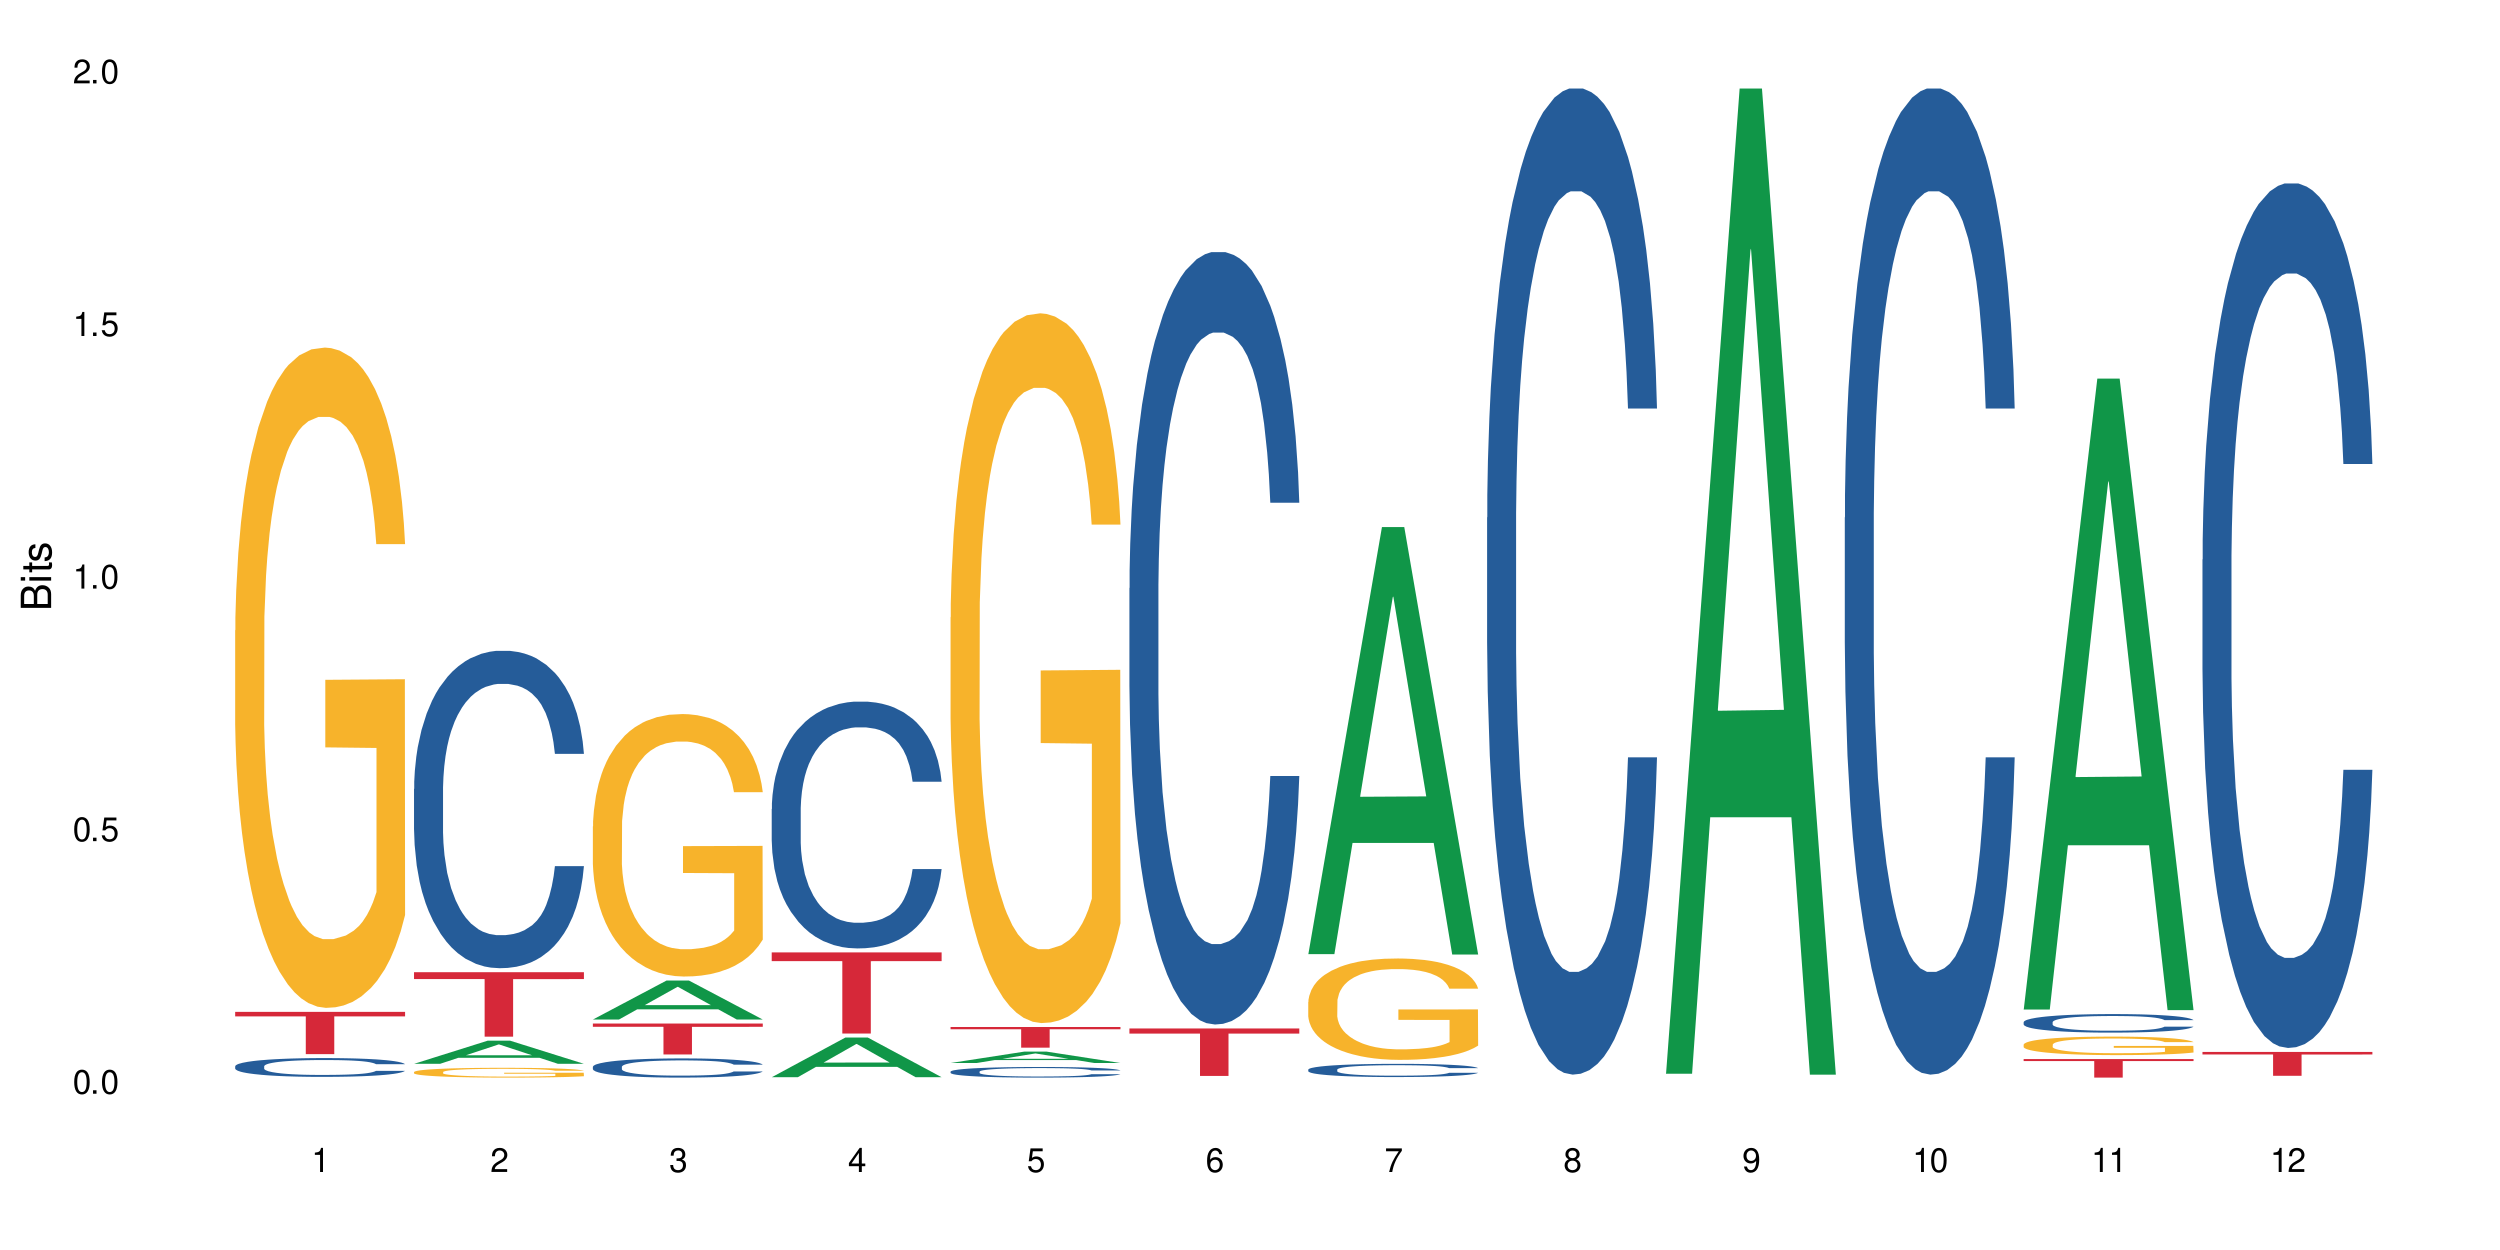
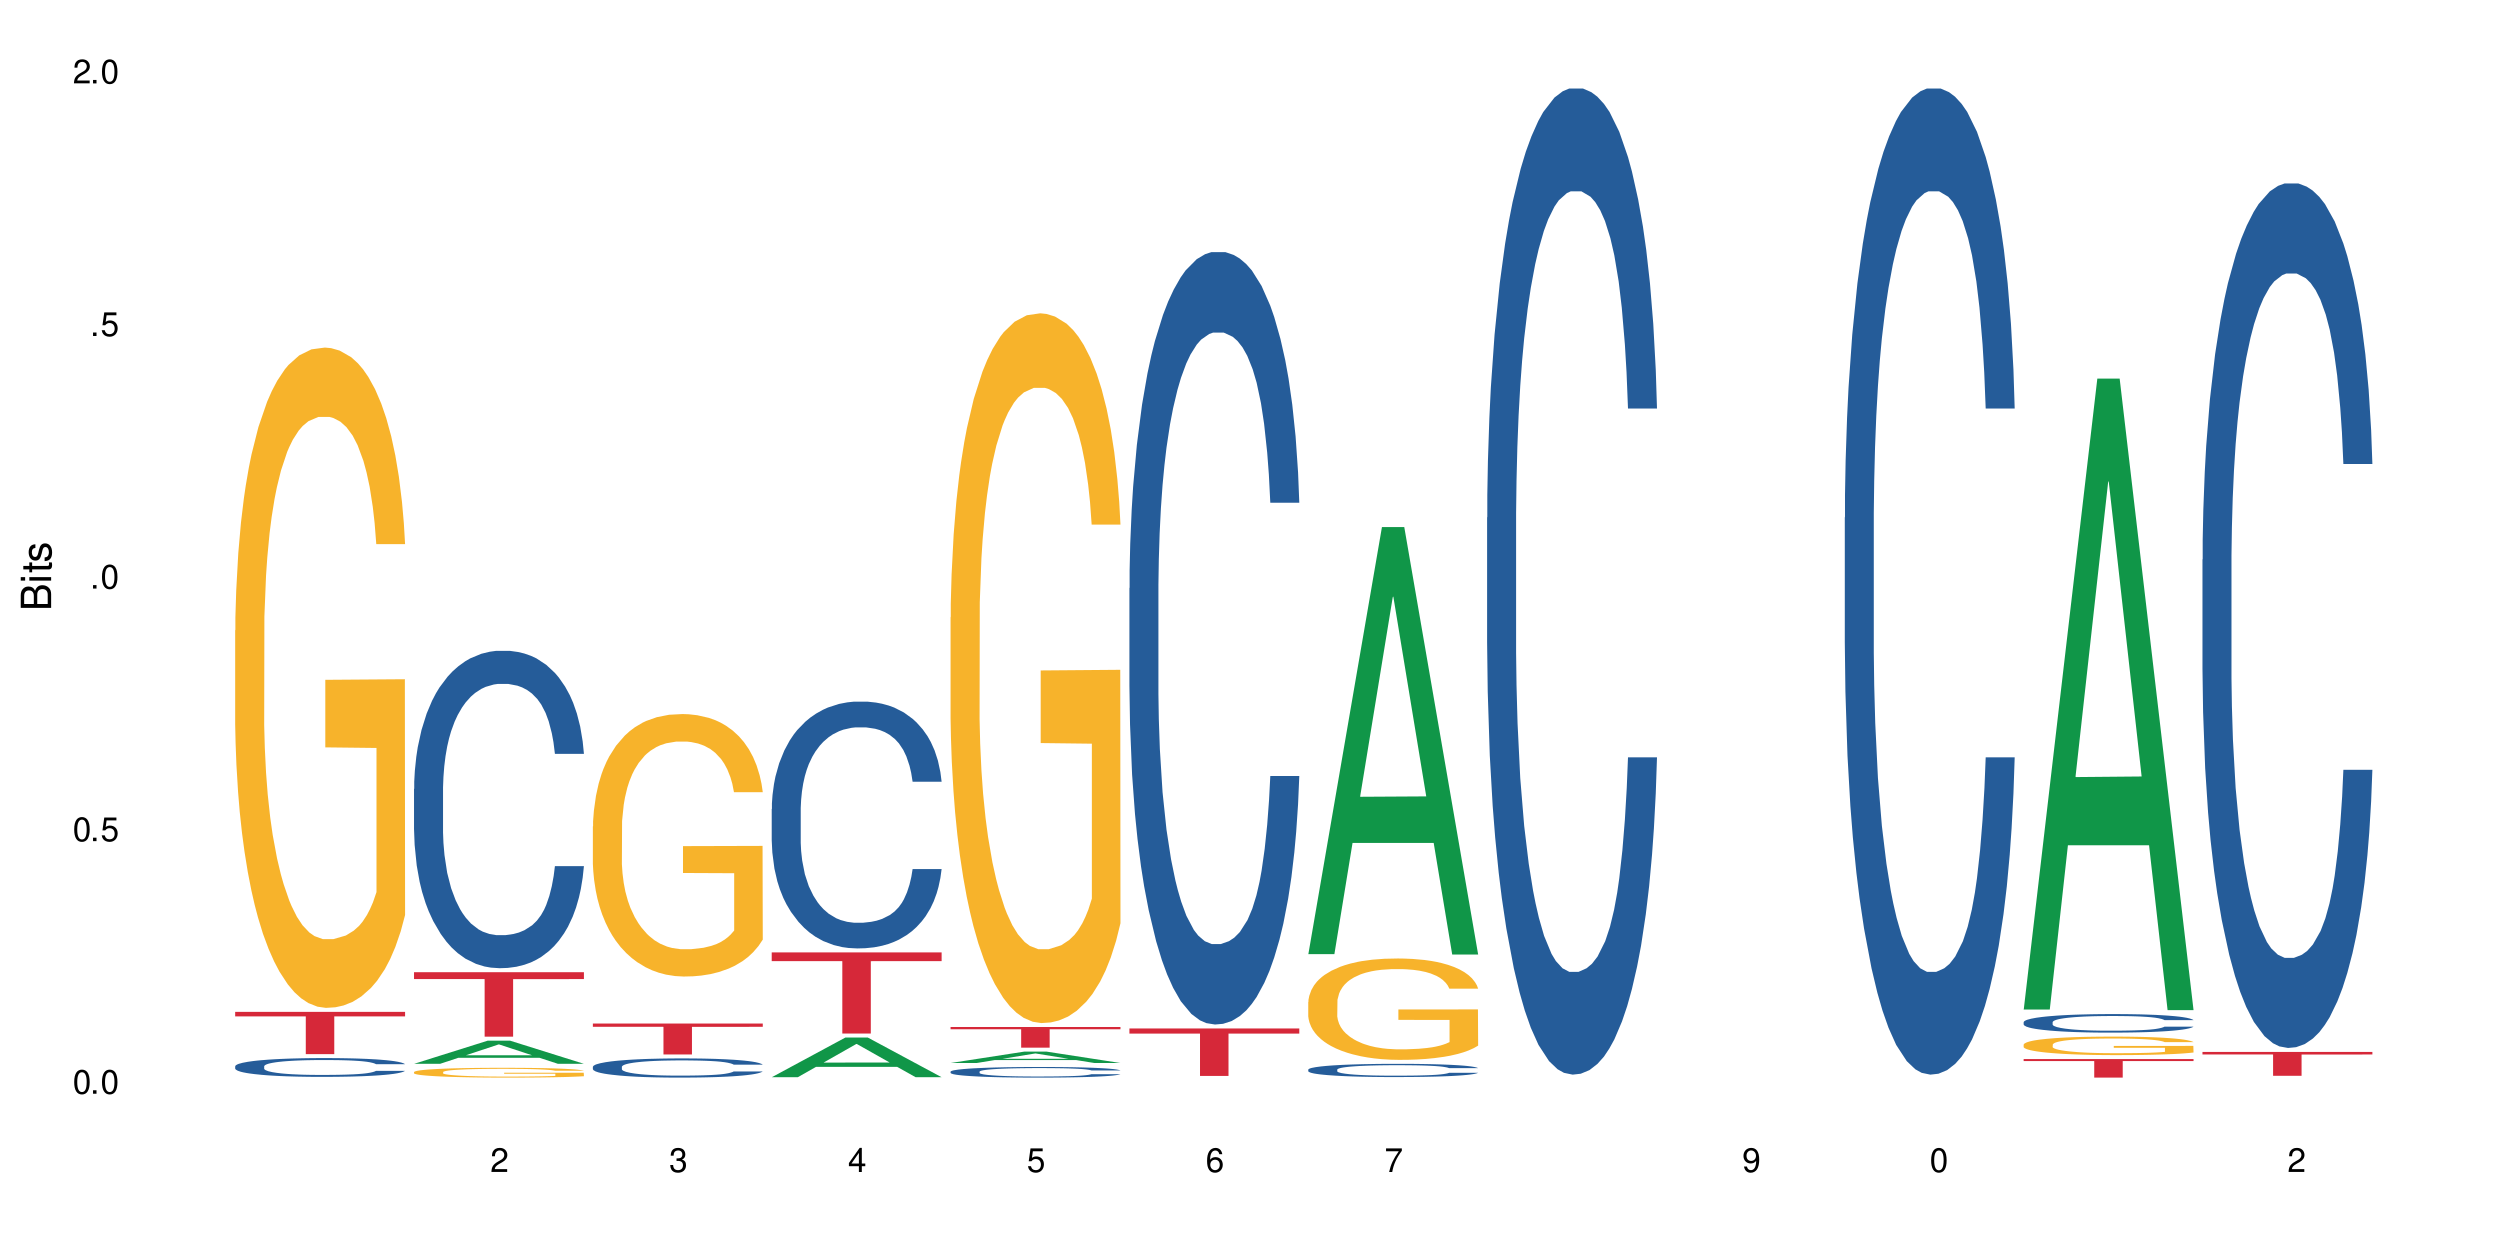
<svg xmlns="http://www.w3.org/2000/svg" xmlns:xlink="http://www.w3.org/1999/xlink" width="720" height="360" viewBox="0 0 720 360">
  <defs>
    <g>
      <g id="glyph-0-0">
</g>
      <g id="glyph-0-1">
        <path d="M 2.641 -6.938 C 2 -6.938 1.422 -6.656 1.078 -6.172 C 0.641 -5.562 0.406 -4.641 0.406 -3.359 C 0.406 -1.016 1.188 0.219 2.641 0.219 C 4.078 0.219 4.859 -1.016 4.859 -3.297 C 4.859 -4.641 4.656 -5.547 4.203 -6.172 C 3.844 -6.656 3.281 -6.938 2.641 -6.938 Z M 2.641 -6.188 C 3.547 -6.188 4 -5.25 4 -3.375 C 4 -1.406 3.562 -0.484 2.625 -0.484 C 1.734 -0.484 1.281 -1.438 1.281 -3.344 C 1.281 -5.25 1.734 -6.188 2.641 -6.188 Z M 2.641 -6.188 " />
      </g>
      <g id="glyph-0-2">
        <path d="M 1.828 -1 L 0.828 -1 L 0.828 0 L 1.828 0 Z M 1.828 -1 " />
      </g>
      <g id="glyph-0-3">
        <path d="M 4.562 -6.797 L 1.062 -6.797 L 0.547 -3.094 L 1.328 -3.094 C 1.719 -3.562 2.047 -3.734 2.578 -3.734 C 3.484 -3.734 4.062 -3.109 4.062 -2.094 C 4.062 -1.125 3.484 -0.531 2.578 -0.531 C 1.828 -0.531 1.375 -0.906 1.188 -1.672 L 0.328 -1.672 C 0.453 -1.109 0.547 -0.844 0.75 -0.594 C 1.125 -0.078 1.828 0.219 2.594 0.219 C 3.969 0.219 4.922 -0.781 4.922 -2.219 C 4.922 -3.562 4.031 -4.484 2.719 -4.484 C 2.25 -4.484 1.859 -4.359 1.469 -4.062 L 1.734 -5.969 L 4.562 -5.969 Z M 4.562 -6.797 " />
      </g>
      <g id="glyph-0-4">
-         <path d="M 2.484 -4.938 L 2.484 0 L 3.328 0 L 3.328 -6.938 L 2.766 -6.938 C 2.469 -5.875 2.281 -5.734 0.984 -5.562 L 0.984 -4.938 Z M 2.484 -4.938 " />
-       </g>
+         </g>
      <g id="glyph-0-5">
        <path d="M 4.859 -0.828 L 1.281 -0.828 C 1.359 -1.406 1.672 -1.781 2.5 -2.281 L 3.469 -2.828 C 4.406 -3.344 4.906 -4.062 4.906 -4.906 C 4.906 -5.484 4.672 -6.031 4.266 -6.406 C 3.859 -6.766 3.375 -6.938 2.719 -6.938 C 1.859 -6.938 1.219 -6.625 0.844 -6.031 C 0.609 -5.672 0.5 -5.234 0.484 -4.531 L 1.328 -4.531 C 1.359 -5.016 1.406 -5.281 1.531 -5.516 C 1.75 -5.938 2.188 -6.203 2.703 -6.203 C 3.469 -6.203 4.031 -5.641 4.031 -4.891 C 4.031 -4.344 3.719 -3.859 3.125 -3.516 L 2.234 -3 C 0.812 -2.172 0.406 -1.531 0.328 -0.016 L 4.859 -0.016 Z M 4.859 -0.828 " />
      </g>
      <g id="glyph-0-6">
        <path d="M 2.125 -3.188 L 2.578 -3.188 C 3.5 -3.188 3.984 -2.766 3.984 -1.922 C 3.984 -1.062 3.469 -0.531 2.594 -0.531 C 1.656 -0.531 1.203 -1 1.156 -2.016 L 0.312 -2.016 C 0.344 -1.453 0.438 -1.094 0.609 -0.781 C 0.953 -0.109 1.625 0.219 2.547 0.219 C 3.953 0.219 4.859 -0.625 4.859 -1.938 C 4.859 -2.828 4.516 -3.297 3.703 -3.594 C 4.344 -3.844 4.656 -4.328 4.656 -5.031 C 4.656 -6.219 3.875 -6.938 2.578 -6.938 C 1.203 -6.938 0.484 -6.172 0.453 -4.703 L 1.297 -4.703 C 1.312 -5.125 1.344 -5.359 1.453 -5.578 C 1.641 -5.969 2.062 -6.203 2.594 -6.203 C 3.344 -6.203 3.797 -5.75 3.797 -5 C 3.797 -4.516 3.609 -4.219 3.25 -4.047 C 3.016 -3.953 2.703 -3.922 2.125 -3.906 Z M 2.125 -3.188 " />
      </g>
      <g id="glyph-0-7">
        <path d="M 3.141 -1.672 L 3.141 0 L 3.984 0 L 3.984 -1.672 L 4.984 -1.672 L 4.984 -2.438 L 3.984 -2.438 L 3.984 -6.938 L 3.359 -6.938 L 0.266 -2.578 L 0.266 -1.672 Z M 3.141 -2.438 L 1 -2.438 L 3.141 -5.5 Z M 3.141 -2.438 " />
      </g>
      <g id="glyph-0-8">
        <path d="M 4.781 -5.125 C 4.609 -6.266 3.891 -6.938 2.844 -6.938 C 2.094 -6.938 1.422 -6.578 1.031 -5.953 C 0.594 -5.266 0.406 -4.422 0.406 -3.172 C 0.406 -2 0.578 -1.25 0.984 -0.641 C 1.359 -0.078 1.953 0.219 2.703 0.219 C 3.984 0.219 4.922 -0.75 4.922 -2.094 C 4.922 -3.375 4.062 -4.281 2.844 -4.281 C 2.172 -4.281 1.641 -4.031 1.281 -3.516 C 1.281 -5.234 1.828 -6.188 2.797 -6.188 C 3.391 -6.188 3.797 -5.797 3.938 -5.125 Z M 2.734 -3.531 C 3.547 -3.531 4.062 -2.953 4.062 -2.031 C 4.062 -1.156 3.484 -0.531 2.703 -0.531 C 1.922 -0.531 1.328 -1.188 1.328 -2.078 C 1.328 -2.938 1.906 -3.531 2.734 -3.531 Z M 2.734 -3.531 " />
      </g>
      <g id="glyph-0-9">
        <path d="M 4.984 -6.797 L 0.438 -6.797 L 0.438 -5.969 L 4.109 -5.969 C 2.5 -3.656 1.828 -2.234 1.328 0 L 2.219 0 C 2.594 -2.172 3.453 -4.047 4.984 -6.094 Z M 4.984 -6.797 " />
      </g>
      <g id="glyph-0-10">
-         <path d="M 3.75 -3.656 C 4.469 -4.094 4.688 -4.438 4.688 -5.078 C 4.688 -6.172 3.844 -6.938 2.641 -6.938 C 1.438 -6.938 0.594 -6.172 0.594 -5.094 C 0.594 -4.438 0.812 -4.094 1.516 -3.656 C 0.734 -3.266 0.359 -2.703 0.359 -1.922 C 0.359 -0.656 1.281 0.219 2.641 0.219 C 3.984 0.219 4.922 -0.656 4.922 -1.922 C 4.922 -2.703 4.531 -3.266 3.75 -3.656 Z M 2.641 -6.188 C 3.359 -6.188 3.812 -5.75 3.812 -5.062 C 3.812 -4.406 3.344 -3.984 2.641 -3.984 C 1.922 -3.984 1.453 -4.406 1.453 -5.078 C 1.453 -5.75 1.922 -6.188 2.641 -6.188 Z M 2.641 -3.266 C 3.484 -3.266 4.062 -2.719 4.062 -1.906 C 4.062 -1.078 3.484 -0.531 2.625 -0.531 C 1.797 -0.531 1.219 -1.094 1.219 -1.906 C 1.219 -2.719 1.781 -3.266 2.641 -3.266 Z M 2.641 -3.266 " />
-       </g>
+         </g>
      <g id="glyph-0-11">
        <path d="M 0.516 -1.578 C 0.672 -0.453 1.406 0.219 2.438 0.219 C 3.188 0.219 3.859 -0.141 4.266 -0.766 C 4.688 -1.453 4.891 -2.297 4.891 -3.547 C 4.891 -4.719 4.703 -5.453 4.312 -6.078 C 3.938 -6.641 3.344 -6.938 2.594 -6.938 C 1.297 -6.938 0.359 -5.969 0.359 -4.625 C 0.359 -3.344 1.234 -2.453 2.453 -2.453 C 3.094 -2.453 3.578 -2.672 4.016 -3.203 C 4 -1.484 3.469 -0.531 2.5 -0.531 C 1.906 -0.531 1.484 -0.906 1.359 -1.578 Z M 2.578 -6.203 C 3.375 -6.203 3.969 -5.531 3.969 -4.641 C 3.969 -3.797 3.391 -3.188 2.547 -3.188 C 1.734 -3.188 1.234 -3.766 1.234 -4.688 C 1.234 -5.562 1.797 -6.203 2.578 -6.203 Z M 2.578 -6.203 " />
      </g>
      <g id="glyph-1-0">
</g>
      <g id="glyph-1-1">
        <path d="M 0 -0.953 L 0 -4.891 C 0 -5.719 -0.234 -6.344 -0.734 -6.797 C -1.188 -7.234 -1.812 -7.469 -2.5 -7.469 C -3.547 -7.469 -4.188 -7 -4.625 -5.875 C -4.984 -6.688 -5.625 -7.094 -6.531 -7.094 C -7.172 -7.094 -7.734 -6.859 -8.141 -6.391 C -8.562 -5.922 -8.75 -5.344 -8.75 -4.5 L -8.75 -0.953 Z M -4.984 -2.062 L -7.766 -2.062 L -7.766 -4.219 C -7.766 -4.844 -7.688 -5.203 -7.453 -5.5 C -7.219 -5.812 -6.859 -5.969 -6.375 -5.969 C -5.891 -5.969 -5.531 -5.812 -5.297 -5.5 C -5.062 -5.203 -4.984 -4.844 -4.984 -4.219 Z M -0.984 -2.062 L -4 -2.062 L -4 -4.781 C -4 -5.766 -3.438 -6.359 -2.484 -6.359 C -1.547 -6.359 -0.984 -5.766 -0.984 -4.781 Z M -0.984 -2.062 " />
      </g>
      <g id="glyph-1-2">
        <path d="M -6.281 -1.797 L -6.281 -0.797 L 0 -0.797 L 0 -1.797 Z M -8.75 -1.797 L -8.75 -0.797 L -7.484 -0.797 L -7.484 -1.797 Z M -8.75 -1.797 " />
      </g>
      <g id="glyph-1-3">
        <path d="M -6.281 -3.047 L -6.281 -2.016 L -8.016 -2.016 L -8.016 -1.016 L -6.281 -1.016 L -6.281 -0.172 L -5.469 -0.172 L -5.469 -1.016 L -0.719 -1.016 C -0.078 -1.016 0.281 -1.453 0.281 -2.234 C 0.281 -2.5 0.25 -2.719 0.188 -3.047 L -0.641 -3.047 C -0.609 -2.906 -0.594 -2.766 -0.594 -2.562 C -0.594 -2.141 -0.719 -2.016 -1.156 -2.016 L -5.469 -2.016 L -5.469 -3.047 Z M -6.281 -3.047 " />
      </g>
      <g id="glyph-1-4">
        <path d="M -4.531 -5.25 C -5.766 -5.25 -6.469 -4.422 -6.469 -2.969 C -6.469 -1.516 -5.719 -0.562 -4.547 -0.562 C -3.562 -0.562 -3.094 -1.062 -2.734 -2.562 L -2.516 -3.484 C -2.344 -4.188 -2.094 -4.469 -1.641 -4.469 C -1.047 -4.469 -0.641 -3.875 -0.641 -3 C -0.641 -2.453 -0.797 -2 -1.062 -1.75 C -1.25 -1.594 -1.422 -1.531 -1.875 -1.469 L -1.875 -0.406 C -0.422 -0.453 0.281 -1.266 0.281 -2.922 C 0.281 -4.5 -0.5 -5.516 -1.719 -5.516 C -2.656 -5.516 -3.172 -4.984 -3.469 -3.734 L -3.703 -2.766 C -3.891 -1.953 -4.156 -1.609 -4.594 -1.609 C -5.188 -1.609 -5.547 -2.125 -5.547 -2.938 C -5.547 -3.75 -5.203 -4.172 -4.531 -4.203 Z M -4.531 -5.25 " />
      </g>
    </g>
  </defs>
  <rect x="-72" y="-36" width="864" height="432" fill="rgb(100%, 100%, 100%)" fill-opacity="1" />
  <path fill-rule="nonzero" fill="rgb(14.51%, 36.078%, 60%)" fill-opacity="1" d="M 67.73 307.086 L 67.789 307.082 L 67.789 306.961 L 67.969 306.773 L 68.387 306.535 L 68.805 306.375 L 69.879 306.082 L 71.371 305.801 L 72.922 305.582 L 74.055 305.453 L 75.07 305.355 L 77.398 305.172 L 78.891 305.078 L 80.5 304.992 L 82.469 304.91 L 83.902 304.859 L 87.125 304.781 L 89.512 304.746 L 91.363 304.73 L 95.359 304.73 L 97.746 304.75 L 99.477 304.777 L 101.387 304.816 L 102.996 304.859 L 105.801 304.969 L 108.309 305.105 L 109.441 305.188 L 111.234 305.34 L 112.605 305.488 L 113.559 305.617 L 114.633 305.801 L 115.59 306.023 L 116.305 306.273 L 116.664 306.488 L 108.309 306.488 L 107.891 306.289 L 107.414 306.137 L 106.52 305.934 L 105.625 305.789 L 104.371 305.645 L 103.238 305.551 L 101.684 305.457 L 100.312 305.398 L 98.879 305.355 L 97.508 305.324 L 94.883 305.297 L 91.84 305.297 L 90.707 305.305 L 88.379 305.344 L 87.125 305.379 L 85.336 305.449 L 84.082 305.512 L 82.59 305.613 L 81.574 305.695 L 80.32 305.824 L 79.426 305.938 L 78.414 306.102 L 77.816 306.227 L 77.277 306.363 L 76.801 306.527 L 76.441 306.699 L 76.203 306.883 L 76.086 307.059 L 76.086 307.828 L 76.203 308.004 L 76.504 308.211 L 77.277 308.516 L 78.414 308.777 L 79.727 308.984 L 80.977 309.133 L 81.695 309.203 L 82.648 309.281 L 84.141 309.379 L 86.289 309.477 L 87.543 309.52 L 89.453 309.559 L 91.422 309.578 L 94.047 309.578 L 96.375 309.559 L 97.926 309.531 L 99.535 309.492 L 101.746 309.41 L 103.117 309.328 L 104.312 309.234 L 105.207 309.141 L 105.801 309.062 L 106.699 308.91 L 107.414 308.742 L 107.949 308.57 L 108.309 308.402 L 116.664 308.402 L 116.305 308.598 L 115.77 308.793 L 115.23 308.934 L 114.395 309.109 L 113.441 309.262 L 112.066 309.434 L 110.934 309.547 L 109.441 309.672 L 108.07 309.766 L 106.578 309.848 L 104.371 309.949 L 102.938 309.996 L 101.387 310.043 L 99.535 310.082 L 97.211 310.117 L 94.703 310.137 L 92.375 310.141 L 89.871 310.133 L 88.02 310.109 L 85.574 310.066 L 82.531 309.977 L 80.32 309.883 L 78.59 309.789 L 77.102 309.691 L 75.43 309.559 L 73.281 309.34 L 71.969 309.172 L 71.074 309.035 L 70.059 308.84 L 69.344 308.668 L 68.508 308.391 L 67.91 308.039 L 67.73 307.766 Z M 67.73 307.086 " />
  <path fill-rule="nonzero" fill="rgb(96.863%, 70.196%, 16.863%)" fill-opacity="1" d="M 67.73 181.551 L 67.789 181.375 L 67.789 177.902 L 68.031 170.086 L 68.625 159.32 L 69.402 150.461 L 70.238 143.516 L 70.773 139.867 L 71.668 134.656 L 72.445 130.836 L 74.414 123.02 L 76.922 115.727 L 78.293 112.602 L 79.844 109.648 L 82.051 106.348 L 83.066 105.133 L 86.172 102.355 L 89.691 100.617 L 93.57 100.098 L 95.359 100.27 L 97.805 100.965 L 101.148 102.875 L 103.059 104.613 L 104.551 106.348 L 106.102 108.605 L 108.012 112.078 L 109.801 116.246 L 111.234 120.418 L 112.664 125.625 L 113.859 131.184 L 114.871 137.262 L 115.77 144.559 L 116.305 150.637 L 116.664 156.715 L 108.367 156.715 L 107.891 150.637 L 107.355 145.945 L 106.461 140.215 L 105.562 136.047 L 104.668 132.746 L 102.996 128.23 L 101.566 125.453 L 99.777 123.02 L 98.047 121.457 L 96.074 120.418 L 94.883 120.07 L 91.719 120.07 L 88.855 121.285 L 87.184 122.676 L 85.992 124.062 L 84.32 126.668 L 83.305 128.754 L 82.707 130.141 L 80.918 135.527 L 79.727 140.387 L 79.07 143.688 L 78.234 148.898 L 77.637 153.586 L 76.98 160.535 L 76.621 165.746 L 76.145 177.555 L 76.086 208.816 L 76.266 215.414 L 76.621 222.535 L 77.102 228.789 L 77.816 235.387 L 78.531 240.426 L 79.785 247.199 L 80.859 251.715 L 81.695 254.668 L 83.305 259.355 L 83.961 260.918 L 85.512 264.043 L 87.125 266.477 L 89.094 268.559 L 90.586 269.602 L 92.973 270.469 L 96.016 270.469 L 99.598 269.43 L 101.863 268.039 L 103.414 266.648 L 104.43 265.434 L 105.684 263.523 L 106.578 261.785 L 107.414 259.875 L 108.43 256.926 L 108.43 215.414 L 93.688 215.242 L 93.688 195.789 L 116.602 195.617 L 116.664 263.523 L 115.41 268.211 L 113.859 272.727 L 112.367 276.203 L 110.816 279.152 L 108.605 282.453 L 106.816 284.539 L 104.07 286.969 L 101.566 288.531 L 98.941 289.574 L 96.613 290.094 L 93.867 290.27 L 91.422 289.922 L 88.797 288.879 L 86.707 287.492 L 84.797 285.754 L 82.887 283.496 L 80.5 279.848 L 78.949 276.895 L 77.34 273.25 L 75.727 268.906 L 74.297 264.219 L 73.34 260.57 L 72.387 256.402 L 71.371 251.191 L 70.418 245.289 L 69.699 239.902 L 69.043 233.824 L 68.566 228.094 L 68.09 220.277 L 67.852 214.027 L 67.73 208.641 Z M 67.73 181.551 " />
  <path fill-rule="nonzero" fill="rgb(83.922%, 15.686%, 22.353%)" fill-opacity="1" d="M 67.73 291.414 L 116.664 291.414 L 116.664 292.715 L 96.27 292.727 L 96.27 303.586 L 88.066 303.586 L 88.066 292.738 L 87.945 292.715 L 67.73 292.715 Z M 67.73 291.414 " />
  <path fill-rule="nonzero" fill="rgb(6.275%, 58.824%, 28.235%)" fill-opacity="1" d="M 119.238 306.375 L 119.289 306.371 L 140.465 299.711 L 146.895 299.711 L 168.172 306.383 L 160.695 306.383 L 155.363 304.641 L 131.996 304.641 L 126.766 306.375 L 119.238 306.375 L 134.242 303.922 L 153.219 303.914 L 143.758 300.801 L 143.652 300.797 L 143.547 300.812 L 134.191 303.914 L 134.242 303.922 Z M 119.238 306.375 " />
  <path fill-rule="nonzero" fill="rgb(14.51%, 36.078%, 60%)" fill-opacity="1" d="M 119.238 227.215 L 119.297 227.133 L 119.297 225.129 L 119.477 221.953 L 119.895 217.941 L 120.312 215.188 L 121.387 210.258 L 122.879 205.496 L 124.43 201.82 L 125.562 199.648 L 126.578 197.977 L 128.906 194.887 L 130.398 193.297 L 132.008 191.879 L 133.977 190.457 L 135.41 189.621 L 138.633 188.285 L 141.02 187.703 L 142.871 187.449 L 146.867 187.449 L 149.254 187.785 L 150.984 188.203 L 152.895 188.871 L 154.504 189.621 L 157.309 191.461 L 159.816 193.801 L 160.949 195.137 L 162.742 197.727 L 164.113 200.234 L 165.066 202.406 L 166.141 205.496 L 167.098 209.254 L 167.812 213.516 L 168.172 217.109 L 159.816 217.109 L 159.398 213.766 L 158.922 211.176 L 158.027 207.75 L 157.133 205.328 L 155.879 202.906 L 154.746 201.32 L 153.191 199.73 L 151.82 198.73 L 150.387 197.977 L 149.016 197.477 L 146.391 196.973 L 143.348 196.973 L 142.211 197.141 L 139.887 197.809 L 138.633 198.395 L 136.844 199.562 L 135.59 200.648 L 134.098 202.32 L 133.082 203.742 L 131.828 205.914 L 130.934 207.836 L 129.922 210.59 L 129.324 212.68 L 128.785 215.02 L 128.309 217.777 L 127.949 220.699 L 127.711 223.793 L 127.594 226.797 L 127.594 239.746 L 127.711 242.754 L 128.012 246.266 L 128.785 251.359 L 129.922 255.789 L 131.234 259.297 L 132.484 261.801 L 133.203 262.973 L 134.156 264.309 L 135.648 265.98 L 137.797 267.648 L 139.051 268.32 L 140.961 268.988 L 142.93 269.32 L 145.555 269.32 L 147.883 268.988 L 149.434 268.57 L 151.043 267.902 L 153.254 266.48 L 154.625 265.145 L 155.816 263.559 L 156.715 261.969 L 157.309 260.633 L 158.207 258.043 L 158.922 255.203 L 159.457 252.277 L 159.816 249.438 L 168.172 249.438 L 167.812 252.781 L 167.277 256.039 L 166.738 258.461 L 165.902 261.383 L 164.949 263.973 L 163.574 266.898 L 162.441 268.82 L 160.949 270.91 L 159.578 272.496 L 158.086 273.914 L 155.879 275.586 L 154.445 276.422 L 152.895 277.176 L 151.043 277.844 L 148.719 278.426 L 146.211 278.762 L 143.883 278.844 L 141.379 278.676 L 139.527 278.344 L 137.082 277.59 L 134.039 276.09 L 131.828 274.5 L 130.098 272.914 L 128.605 271.242 L 126.938 268.988 L 124.789 265.312 L 123.477 262.469 L 122.582 260.133 L 121.566 256.875 L 120.852 253.949 L 120.016 249.27 L 119.418 243.34 L 119.238 238.746 Z M 119.238 227.215 " />
-   <path fill-rule="nonzero" fill="rgb(96.863%, 70.196%, 16.863%)" fill-opacity="1" d="M 119.238 308.738 L 119.297 308.734 L 119.297 308.684 L 119.535 308.566 L 120.133 308.406 L 120.91 308.273 L 121.746 308.172 L 122.281 308.117 L 123.176 308.039 L 123.953 307.984 L 125.922 307.867 L 128.43 307.758 L 129.801 307.711 L 131.352 307.668 L 133.559 307.621 L 134.574 307.602 L 137.676 307.559 L 141.199 307.535 L 145.078 307.527 L 146.867 307.531 L 149.312 307.539 L 152.656 307.566 L 154.566 307.594 L 156.059 307.621 L 157.609 307.652 L 159.52 307.703 L 161.309 307.766 L 162.742 307.828 L 164.172 307.906 L 165.367 307.988 L 166.379 308.078 L 167.277 308.188 L 167.812 308.277 L 168.172 308.367 L 159.875 308.367 L 159.398 308.277 L 158.863 308.207 L 157.965 308.121 L 157.07 308.062 L 156.176 308.012 L 154.504 307.945 L 153.074 307.902 L 151.281 307.867 L 149.551 307.844 L 147.582 307.828 L 146.391 307.824 L 143.227 307.824 L 140.363 307.84 L 138.691 307.863 L 137.5 307.883 L 135.828 307.922 L 134.812 307.953 L 134.215 307.973 L 132.426 308.055 L 131.234 308.125 L 130.578 308.176 L 129.742 308.25 L 129.145 308.32 L 128.488 308.426 L 128.129 308.504 L 127.652 308.676 L 127.594 309.141 L 127.773 309.238 L 128.129 309.348 L 128.605 309.438 L 129.324 309.535 L 130.039 309.613 L 131.293 309.711 L 132.367 309.781 L 133.203 309.824 L 134.812 309.895 L 135.469 309.918 L 137.02 309.961 L 138.633 310 L 140.602 310.031 L 142.094 310.047 L 144.48 310.059 L 147.523 310.059 L 151.105 310.043 L 153.371 310.023 L 154.922 310 L 155.938 309.984 L 157.191 309.953 L 158.086 309.93 L 158.922 309.902 L 159.938 309.855 L 159.938 309.238 L 145.195 309.238 L 145.195 308.949 L 168.109 308.945 L 168.172 309.953 L 166.918 310.023 L 165.367 310.09 L 163.875 310.145 L 162.324 310.188 L 160.113 310.234 L 158.324 310.266 L 155.578 310.305 L 153.074 310.328 L 150.449 310.344 L 148.121 310.352 L 145.375 310.352 L 142.93 310.348 L 140.305 310.332 L 138.215 310.312 L 136.305 310.285 L 134.395 310.25 L 132.008 310.199 L 130.457 310.152 L 128.848 310.098 L 127.234 310.035 L 125.801 309.965 L 124.848 309.91 L 123.895 309.848 L 122.879 309.773 L 121.926 309.684 L 121.207 309.605 L 120.551 309.516 L 120.074 309.43 L 119.598 309.312 L 119.359 309.219 L 119.238 309.141 Z M 119.238 308.738 " />
+   <path fill-rule="nonzero" fill="rgb(96.863%, 70.196%, 16.863%)" fill-opacity="1" d="M 119.238 308.738 L 119.297 308.734 L 119.297 308.684 L 119.535 308.566 L 120.133 308.406 L 120.91 308.273 L 121.746 308.172 L 122.281 308.117 L 123.176 308.039 L 123.953 307.984 L 125.922 307.867 L 128.43 307.758 L 129.801 307.711 L 131.352 307.668 L 133.559 307.621 L 134.574 307.602 L 137.676 307.559 L 141.199 307.535 L 145.078 307.527 L 146.867 307.531 L 149.312 307.539 L 152.656 307.566 L 154.566 307.594 L 156.059 307.621 L 157.609 307.652 L 159.52 307.703 L 161.309 307.766 L 162.742 307.828 L 164.172 307.906 L 165.367 307.988 L 166.379 308.078 L 167.277 308.188 L 167.812 308.277 L 168.172 308.367 L 159.875 308.367 L 159.398 308.277 L 158.863 308.207 L 157.965 308.121 L 157.07 308.062 L 156.176 308.012 L 154.504 307.945 L 153.074 307.902 L 151.281 307.867 L 147.582 307.828 L 146.391 307.824 L 143.227 307.824 L 140.363 307.84 L 138.691 307.863 L 137.5 307.883 L 135.828 307.922 L 134.812 307.953 L 134.215 307.973 L 132.426 308.055 L 131.234 308.125 L 130.578 308.176 L 129.742 308.25 L 129.145 308.32 L 128.488 308.426 L 128.129 308.504 L 127.652 308.676 L 127.594 309.141 L 127.773 309.238 L 128.129 309.348 L 128.605 309.438 L 129.324 309.535 L 130.039 309.613 L 131.293 309.711 L 132.367 309.781 L 133.203 309.824 L 134.812 309.895 L 135.469 309.918 L 137.02 309.961 L 138.633 310 L 140.602 310.031 L 142.094 310.047 L 144.48 310.059 L 147.523 310.059 L 151.105 310.043 L 153.371 310.023 L 154.922 310 L 155.938 309.984 L 157.191 309.953 L 158.086 309.93 L 158.922 309.902 L 159.938 309.855 L 159.938 309.238 L 145.195 309.238 L 145.195 308.949 L 168.109 308.945 L 168.172 309.953 L 166.918 310.023 L 165.367 310.09 L 163.875 310.145 L 162.324 310.188 L 160.113 310.234 L 158.324 310.266 L 155.578 310.305 L 153.074 310.328 L 150.449 310.344 L 148.121 310.352 L 145.375 310.352 L 142.93 310.348 L 140.305 310.332 L 138.215 310.312 L 136.305 310.285 L 134.395 310.25 L 132.008 310.199 L 130.457 310.152 L 128.848 310.098 L 127.234 310.035 L 125.801 309.965 L 124.848 309.91 L 123.895 309.848 L 122.879 309.773 L 121.926 309.684 L 121.207 309.605 L 120.551 309.516 L 120.074 309.43 L 119.598 309.312 L 119.359 309.219 L 119.238 309.141 Z M 119.238 308.738 " />
  <path fill-rule="nonzero" fill="rgb(83.922%, 15.686%, 22.353%)" fill-opacity="1" d="M 119.238 279.988 L 168.172 279.988 L 168.172 281.977 L 147.777 281.996 L 147.777 298.566 L 139.574 298.566 L 139.574 282.012 L 139.453 281.977 L 119.238 281.977 Z M 119.238 279.988 " />
-   <path fill-rule="nonzero" fill="rgb(6.275%, 58.824%, 28.235%)" fill-opacity="1" d="M 170.746 293.617 L 170.797 293.605 L 191.973 282.387 L 198.402 282.387 L 219.68 293.629 L 212.203 293.629 L 206.871 290.695 L 183.504 290.695 L 178.273 293.617 L 170.746 293.617 L 185.75 289.48 L 204.727 289.469 L 195.266 284.223 L 195.16 284.211 L 195.055 284.246 L 185.699 289.469 L 185.75 289.48 Z M 170.746 293.617 " />
  <path fill-rule="nonzero" fill="rgb(14.51%, 36.078%, 60%)" fill-opacity="1" d="M 170.746 307.23 L 170.805 307.227 L 170.805 307.105 L 170.984 306.914 L 171.402 306.672 L 171.82 306.504 L 172.895 306.207 L 174.387 305.918 L 175.938 305.695 L 177.07 305.566 L 178.086 305.465 L 180.414 305.277 L 181.906 305.18 L 183.516 305.094 L 185.484 305.008 L 186.918 304.957 L 190.141 304.879 L 192.527 304.844 L 194.375 304.828 L 198.375 304.828 L 200.762 304.848 L 202.492 304.871 L 204.402 304.914 L 206.012 304.957 L 208.816 305.07 L 211.324 305.211 L 212.457 305.293 L 214.25 305.449 L 215.621 305.602 L 216.574 305.73 L 217.648 305.918 L 218.605 306.145 L 219.32 306.402 L 219.68 306.621 L 211.324 306.621 L 210.906 306.418 L 210.43 306.262 L 209.535 306.055 L 208.641 305.91 L 207.387 305.762 L 206.25 305.664 L 204.699 305.57 L 203.328 305.508 L 201.895 305.465 L 200.523 305.434 L 197.898 305.402 L 194.855 305.402 L 193.719 305.414 L 191.395 305.453 L 190.141 305.488 L 188.352 305.559 L 187.098 305.625 L 185.605 305.727 L 184.59 305.812 L 183.336 305.945 L 182.441 306.059 L 181.426 306.227 L 180.832 306.352 L 180.293 306.492 L 179.816 306.66 L 179.457 306.836 L 179.219 307.023 L 179.102 307.207 L 179.102 307.988 L 179.219 308.172 L 179.52 308.383 L 180.293 308.691 L 181.426 308.957 L 182.742 309.172 L 183.992 309.32 L 184.711 309.395 L 185.664 309.473 L 187.156 309.574 L 189.305 309.676 L 190.559 309.715 L 192.469 309.758 L 194.438 309.777 L 197.062 309.777 L 199.391 309.758 L 200.941 309.73 L 202.551 309.691 L 204.762 309.605 L 206.133 309.523 L 207.324 309.43 L 208.223 309.332 L 208.816 309.25 L 209.711 309.094 L 210.43 308.922 L 210.965 308.746 L 211.324 308.574 L 219.68 308.574 L 219.32 308.777 L 218.785 308.973 L 218.246 309.121 L 217.41 309.297 L 216.457 309.453 L 215.082 309.629 L 213.949 309.746 L 212.457 309.871 L 211.086 309.969 L 209.594 310.055 L 207.387 310.156 L 205.953 310.207 L 204.402 310.25 L 202.551 310.293 L 200.227 310.328 L 197.719 310.348 L 195.391 310.352 L 192.887 310.344 L 191.035 310.32 L 188.59 310.277 L 185.547 310.188 L 183.336 310.09 L 181.605 309.992 L 180.113 309.895 L 178.445 309.758 L 176.297 309.535 L 174.984 309.363 L 174.086 309.223 L 173.074 309.023 L 172.355 308.848 L 171.523 308.566 L 170.926 308.207 L 170.746 307.93 Z M 170.746 307.23 " />
  <path fill-rule="nonzero" fill="rgb(96.863%, 70.196%, 16.863%)" fill-opacity="1" d="M 170.746 238.023 L 170.805 237.953 L 170.805 236.574 L 171.043 233.469 L 171.641 229.188 L 172.418 225.664 L 173.254 222.902 L 173.789 221.453 L 174.684 219.383 L 175.461 217.863 L 177.43 214.758 L 179.938 211.855 L 181.309 210.613 L 182.859 209.441 L 185.066 208.129 L 186.082 207.645 L 189.184 206.543 L 192.707 205.852 L 196.586 205.645 L 198.375 205.711 L 200.82 205.988 L 204.164 206.75 L 206.074 207.438 L 207.566 208.129 L 209.117 209.027 L 211.027 210.406 L 212.816 212.062 L 214.25 213.723 L 215.68 215.793 L 216.875 218 L 217.887 220.418 L 218.785 223.316 L 219.32 225.734 L 219.68 228.152 L 211.383 228.152 L 210.906 225.734 L 210.371 223.871 L 209.473 221.594 L 208.578 219.934 L 207.684 218.625 L 206.012 216.828 L 204.582 215.723 L 202.789 214.758 L 201.059 214.137 L 199.09 213.723 L 197.898 213.582 L 194.734 213.582 L 191.871 214.066 L 190.199 214.617 L 189.008 215.172 L 187.336 216.207 L 186.32 217.035 L 185.723 217.586 L 183.934 219.727 L 182.742 221.66 L 182.086 222.973 L 181.25 225.043 L 180.652 226.906 L 179.996 229.668 L 179.637 231.742 L 179.16 236.438 L 179.102 248.863 L 179.281 251.488 L 179.637 254.316 L 180.113 256.801 L 180.832 259.426 L 181.547 261.43 L 182.801 264.121 L 183.875 265.914 L 184.711 267.09 L 186.32 268.953 L 186.977 269.574 L 188.527 270.816 L 190.141 271.785 L 192.109 272.613 L 193.602 273.027 L 195.988 273.371 L 199.031 273.371 L 202.613 272.957 L 204.879 272.406 L 206.43 271.852 L 207.445 271.371 L 208.699 270.609 L 209.594 269.922 L 210.43 269.16 L 211.445 267.988 L 211.445 251.488 L 196.703 251.418 L 196.703 243.684 L 219.617 243.617 L 219.68 270.609 L 218.426 272.477 L 216.875 274.27 L 215.383 275.652 L 213.832 276.824 L 211.621 278.137 L 209.832 278.965 L 207.086 279.93 L 204.582 280.551 L 201.957 280.965 L 199.629 281.172 L 196.883 281.242 L 194.438 281.105 L 191.812 280.691 L 189.723 280.137 L 187.812 279.449 L 185.902 278.551 L 183.516 277.102 L 181.965 275.926 L 180.355 274.477 L 178.742 272.75 L 177.309 270.887 L 176.355 269.438 L 175.402 267.781 L 174.387 265.707 L 173.43 263.363 L 172.715 261.223 L 172.059 258.805 L 171.582 256.527 L 171.105 253.418 L 170.867 250.934 L 170.746 248.793 Z M 170.746 238.023 " />
  <path fill-rule="nonzero" fill="rgb(83.922%, 15.686%, 22.353%)" fill-opacity="1" d="M 170.746 294.773 L 219.68 294.773 L 219.68 295.727 L 199.285 295.734 L 199.285 303.684 L 191.078 303.684 L 191.078 295.742 L 190.961 295.727 L 170.746 295.727 Z M 170.746 294.773 " />
  <path fill-rule="nonzero" fill="rgb(6.275%, 58.824%, 28.235%)" fill-opacity="1" d="M 222.254 310.23 L 222.305 310.223 L 243.48 298.805 L 249.91 298.805 L 271.188 310.242 L 263.711 310.242 L 258.379 307.258 L 235.008 307.258 L 229.781 310.23 L 222.254 310.23 L 237.258 306.023 L 256.234 306.012 L 246.773 300.672 L 246.668 300.664 L 246.562 300.695 L 237.207 306.012 L 237.258 306.023 Z M 222.254 310.23 " />
  <path fill-rule="nonzero" fill="rgb(14.51%, 36.078%, 60%)" fill-opacity="1" d="M 222.254 233.004 L 222.312 232.938 L 222.312 231.379 L 222.492 228.91 L 222.91 225.793 L 223.328 223.648 L 224.402 219.816 L 225.895 216.113 L 227.445 213.254 L 228.578 211.566 L 229.594 210.266 L 231.922 207.863 L 233.414 206.629 L 235.023 205.523 L 236.992 204.422 L 238.426 203.77 L 241.648 202.73 L 244.035 202.277 L 245.883 202.082 L 249.883 202.082 L 252.27 202.34 L 254 202.668 L 255.91 203.188 L 257.52 203.77 L 260.324 205.199 L 262.832 207.02 L 263.965 208.059 L 265.754 210.07 L 267.129 212.02 L 268.082 213.711 L 269.156 216.113 L 270.113 219.039 L 270.828 222.352 L 271.188 225.145 L 262.832 225.145 L 262.414 222.547 L 261.938 220.531 L 261.043 217.867 L 260.145 215.984 L 258.895 214.102 L 257.758 212.867 L 256.207 211.633 L 254.836 210.852 L 253.402 210.266 L 252.031 209.879 L 249.406 209.488 L 246.363 209.488 L 245.227 209.617 L 242.902 210.137 L 241.648 210.594 L 239.855 211.5 L 238.605 212.348 L 237.113 213.645 L 236.098 214.75 L 234.844 216.438 L 233.949 217.934 L 232.934 220.078 L 232.34 221.699 L 231.801 223.52 L 231.324 225.664 L 230.965 227.938 L 230.727 230.34 L 230.609 232.68 L 230.609 242.75 L 230.727 245.086 L 231.027 247.816 L 231.801 251.777 L 232.934 255.223 L 234.25 257.949 L 235.5 259.898 L 236.219 260.809 L 237.172 261.848 L 238.664 263.148 L 240.812 264.445 L 242.066 264.965 L 243.977 265.484 L 245.945 265.746 L 248.57 265.746 L 250.898 265.484 L 252.449 265.16 L 254.059 264.641 L 256.266 263.535 L 257.641 262.496 L 258.832 261.262 L 259.73 260.027 L 260.324 258.988 L 261.219 256.977 L 261.938 254.766 L 262.473 252.492 L 262.832 250.285 L 271.188 250.285 L 270.828 252.883 L 270.289 255.418 L 269.754 257.301 L 268.918 259.574 L 267.965 261.59 L 266.59 263.863 L 265.457 265.355 L 263.965 266.98 L 262.594 268.215 L 261.102 269.32 L 258.895 270.617 L 257.461 271.266 L 255.91 271.852 L 254.059 272.371 L 251.73 272.828 L 249.227 273.086 L 246.898 273.152 L 244.391 273.02 L 242.543 272.762 L 240.098 272.176 L 237.051 271.008 L 234.844 269.773 L 233.113 268.539 L 231.621 267.238 L 229.953 265.484 L 227.805 262.629 L 226.492 260.418 L 225.594 258.602 L 224.582 256.066 L 223.863 253.793 L 223.031 250.156 L 222.434 245.543 L 222.254 241.969 Z M 222.254 233.004 " />
  <path fill-rule="nonzero" fill="rgb(83.922%, 15.686%, 22.353%)" fill-opacity="1" d="M 222.254 274.297 L 271.188 274.297 L 271.188 276.797 L 250.793 276.816 L 250.793 297.66 L 242.586 297.66 L 242.586 276.84 L 242.469 276.797 L 222.254 276.797 Z M 222.254 274.297 " />
  <path fill-rule="nonzero" fill="rgb(6.275%, 58.824%, 28.235%)" fill-opacity="1" d="M 273.762 306.145 L 273.812 306.141 L 294.984 302.867 L 301.418 302.867 L 322.695 306.148 L 315.219 306.148 L 309.887 305.293 L 286.516 305.293 L 281.289 306.145 L 273.762 306.145 L 288.766 304.938 L 307.742 304.934 L 298.281 303.402 L 298.176 303.398 L 298.07 303.41 L 288.711 304.934 L 288.766 304.938 Z M 273.762 306.145 " />
  <path fill-rule="nonzero" fill="rgb(14.51%, 36.078%, 60%)" fill-opacity="1" d="M 273.762 308.625 L 273.82 308.621 L 273.82 308.555 L 274 308.449 L 274.418 308.312 L 274.836 308.223 L 275.91 308.055 L 277.402 307.895 L 278.953 307.773 L 280.086 307.699 L 281.102 307.645 L 283.43 307.543 L 284.922 307.488 L 286.531 307.441 L 288.5 307.395 L 289.934 307.363 L 293.156 307.32 L 295.543 307.301 L 297.391 307.293 L 301.391 307.293 L 303.777 307.305 L 305.508 307.316 L 307.418 307.34 L 309.027 307.363 L 311.832 307.426 L 314.34 307.504 L 315.473 307.551 L 317.262 307.637 L 318.637 307.719 L 319.59 307.793 L 320.664 307.895 L 321.621 308.023 L 322.336 308.164 L 322.695 308.285 L 314.34 308.285 L 313.922 308.172 L 313.445 308.086 L 312.551 307.973 L 311.652 307.891 L 310.402 307.809 L 309.266 307.758 L 307.715 307.703 L 306.344 307.668 L 304.91 307.645 L 303.539 307.629 L 300.914 307.609 L 297.871 307.609 L 296.734 307.617 L 294.41 307.641 L 293.156 307.66 L 291.363 307.699 L 290.113 307.734 L 288.621 307.789 L 287.605 307.836 L 286.352 307.91 L 285.457 307.977 L 284.441 308.066 L 283.848 308.137 L 283.309 308.215 L 282.832 308.309 L 282.473 308.406 L 282.234 308.508 L 282.117 308.609 L 282.117 309.043 L 282.234 309.145 L 282.535 309.262 L 283.309 309.434 L 284.441 309.582 L 285.754 309.699 L 287.008 309.781 L 287.727 309.82 L 288.68 309.867 L 290.172 309.922 L 292.32 309.977 L 293.574 310 L 295.484 310.023 L 297.453 310.035 L 300.078 310.035 L 302.406 310.023 L 303.957 310.008 L 305.566 309.984 L 307.773 309.938 L 309.148 309.895 L 310.34 309.84 L 311.234 309.789 L 311.832 309.742 L 312.727 309.656 L 313.445 309.562 L 313.98 309.461 L 314.34 309.367 L 322.695 309.367 L 322.336 309.48 L 321.797 309.59 L 321.262 309.668 L 320.426 309.77 L 319.473 309.855 L 318.098 309.953 L 316.965 310.016 L 315.473 310.086 L 314.102 310.141 L 312.609 310.188 L 310.402 310.242 L 308.969 310.27 L 307.418 310.297 L 305.566 310.32 L 303.238 310.34 L 300.734 310.348 L 298.406 310.352 L 295.898 310.348 L 294.051 310.336 L 291.605 310.309 L 288.559 310.262 L 286.352 310.207 L 284.621 310.152 L 283.129 310.098 L 281.461 310.023 L 279.312 309.898 L 278 309.805 L 277.102 309.727 L 276.09 309.617 L 275.371 309.52 L 274.535 309.363 L 273.941 309.164 L 273.762 309.008 Z M 273.762 308.625 " />
  <path fill-rule="nonzero" fill="rgb(96.863%, 70.196%, 16.863%)" fill-opacity="1" d="M 273.762 177.781 L 273.82 177.598 L 273.82 173.863 L 274.059 165.461 L 274.656 153.887 L 275.434 144.367 L 276.27 136.902 L 276.805 132.98 L 277.699 127.379 L 278.477 123.273 L 280.445 114.875 L 282.949 107.031 L 284.324 103.672 L 285.875 100.5 L 288.082 96.953 L 289.098 95.645 L 292.199 92.66 L 295.723 90.793 L 299.602 90.23 L 301.391 90.418 L 303.836 91.164 L 307.18 93.219 L 309.09 95.086 L 310.578 96.953 L 312.133 99.379 L 314.039 103.113 L 315.832 107.594 L 317.262 112.074 L 318.695 117.672 L 319.891 123.648 L 320.902 130.18 L 321.797 138.02 L 322.336 144.555 L 322.695 151.09 L 314.398 151.09 L 313.922 144.555 L 313.383 139.516 L 312.488 133.355 L 311.594 128.875 L 310.699 125.328 L 309.027 120.473 L 307.598 117.488 L 305.805 114.875 L 304.074 113.191 L 302.105 112.074 L 300.914 111.699 L 297.75 111.699 L 294.887 113.008 L 293.215 114.5 L 292.02 115.992 L 290.352 118.793 L 289.336 121.035 L 288.738 122.527 L 286.949 128.312 L 285.754 133.539 L 285.098 137.086 L 284.266 142.688 L 283.668 147.727 L 283.012 155.195 L 282.652 160.797 L 282.176 173.488 L 282.117 207.09 L 282.293 214.184 L 282.652 221.84 L 283.129 228.559 L 283.848 235.652 L 284.562 241.066 L 285.816 248.348 L 286.891 253.199 L 287.727 256.375 L 289.336 261.414 L 289.992 263.094 L 291.543 266.453 L 293.156 269.066 L 295.125 271.309 L 296.617 272.43 L 299.004 273.363 L 302.047 273.363 L 305.625 272.242 L 307.895 270.746 L 309.445 269.254 L 310.461 267.949 L 311.715 265.895 L 312.609 264.027 L 313.445 261.973 L 314.457 258.801 L 314.457 214.184 L 299.719 214 L 299.719 193.09 L 322.633 192.902 L 322.695 265.895 L 321.441 270.934 L 319.891 275.789 L 318.398 279.523 L 316.844 282.695 L 314.637 286.242 L 312.848 288.48 L 310.102 291.098 L 307.598 292.777 L 304.969 293.895 L 302.645 294.457 L 299.898 294.645 L 297.453 294.27 L 294.824 293.148 L 292.738 291.656 L 290.828 289.789 L 288.918 287.363 L 286.531 283.441 L 284.98 280.27 L 283.367 276.348 L 281.758 271.68 L 280.324 266.641 L 279.371 262.723 L 278.414 258.242 L 277.402 252.641 L 276.445 246.293 L 275.73 240.508 L 275.074 233.973 L 274.598 227.812 L 274.121 219.41 L 273.879 212.691 L 273.762 206.906 Z M 273.762 177.781 " />
  <path fill-rule="nonzero" fill="rgb(83.922%, 15.686%, 22.353%)" fill-opacity="1" d="M 273.762 295.785 L 322.695 295.785 L 322.695 296.422 L 302.301 296.426 L 302.301 301.723 L 294.094 301.723 L 294.094 296.434 L 293.977 296.422 L 273.762 296.422 Z M 273.762 295.785 " />
  <path fill-rule="nonzero" fill="rgb(14.51%, 36.078%, 60%)" fill-opacity="1" d="M 325.27 169.395 L 325.328 169.191 L 325.328 164.312 L 325.508 156.586 L 325.926 146.824 L 326.344 140.113 L 327.418 128.117 L 328.91 116.527 L 330.461 107.578 L 331.594 102.293 L 332.609 98.227 L 334.938 90.703 L 336.43 86.84 L 338.039 83.383 L 340.008 79.926 L 341.441 77.891 L 344.664 74.637 L 347.051 73.215 L 348.898 72.605 L 352.898 72.605 L 355.285 73.418 L 357.016 74.434 L 358.926 76.062 L 360.535 77.891 L 363.34 82.363 L 365.848 88.059 L 366.98 91.312 L 368.77 97.617 L 370.145 103.715 L 371.098 109.004 L 372.172 116.527 L 373.129 125.676 L 373.844 136.047 L 374.199 144.793 L 365.848 144.793 L 365.43 136.656 L 364.953 130.355 L 364.055 122.016 L 363.16 116.121 L 361.91 110.223 L 360.773 106.359 L 359.223 102.496 L 357.852 100.055 L 356.418 98.227 L 355.047 97.004 L 352.422 95.785 L 349.379 95.785 L 348.242 96.191 L 345.914 97.82 L 344.664 99.242 L 342.871 102.09 L 341.621 104.734 L 340.129 108.801 L 339.113 112.258 L 337.859 117.543 L 336.965 122.219 L 335.949 128.93 L 335.355 134.016 L 334.816 139.707 L 334.34 146.418 L 333.98 153.535 L 333.742 161.059 L 333.625 168.379 L 333.625 199.898 L 333.742 207.219 L 334.039 215.758 L 334.816 228.164 L 335.949 238.941 L 337.262 247.48 L 338.516 253.582 L 339.234 256.43 L 340.188 259.68 L 341.68 263.75 L 343.828 267.816 L 345.082 269.441 L 346.988 271.07 L 348.961 271.883 L 351.586 271.883 L 353.914 271.07 L 355.465 270.051 L 357.074 268.426 L 359.281 264.969 L 360.656 261.715 L 361.848 257.852 L 362.742 253.988 L 363.34 250.734 L 364.234 244.43 L 364.953 237.516 L 365.488 230.398 L 365.848 223.484 L 374.199 223.484 L 373.844 231.621 L 373.305 239.551 L 372.77 245.445 L 371.934 252.562 L 370.98 258.867 L 369.605 265.984 L 368.473 270.66 L 366.98 275.746 L 365.609 279.609 L 364.117 283.066 L 361.91 287.133 L 360.477 289.168 L 358.926 290.996 L 357.074 292.625 L 354.746 294.047 L 352.242 294.859 L 349.914 295.062 L 347.406 294.656 L 345.559 293.844 L 343.109 292.012 L 340.066 288.352 L 337.859 284.488 L 336.129 280.625 L 334.637 276.559 L 332.965 271.07 L 330.82 262.121 L 329.504 255.207 L 328.609 249.516 L 327.598 241.582 L 326.879 234.465 L 326.043 223.078 L 325.449 208.641 L 325.27 197.457 Z M 325.27 169.395 " />
  <path fill-rule="nonzero" fill="rgb(83.922%, 15.686%, 22.353%)" fill-opacity="1" d="M 325.27 296.207 L 374.199 296.207 L 374.199 297.672 L 353.809 297.684 L 353.809 309.875 L 345.602 309.875 L 345.602 297.695 L 345.484 297.672 L 325.27 297.672 Z M 325.27 296.207 " />
  <path fill-rule="nonzero" fill="rgb(6.275%, 58.824%, 28.235%)" fill-opacity="1" d="M 376.777 274.785 L 376.828 274.668 L 398 151.797 L 404.43 151.797 L 425.707 274.898 L 418.234 274.898 L 412.902 242.766 L 389.531 242.766 L 384.305 274.785 L 376.777 274.785 L 391.781 229.473 L 410.758 229.359 L 401.293 171.91 L 401.191 171.797 L 401.086 172.141 L 391.727 229.359 L 391.781 229.473 Z M 376.777 274.785 " />
  <path fill-rule="nonzero" fill="rgb(14.51%, 36.078%, 60%)" fill-opacity="1" d="M 376.777 308.043 L 376.836 308.039 L 376.836 307.957 L 377.016 307.824 L 377.434 307.656 L 377.852 307.543 L 378.926 307.336 L 380.418 307.137 L 381.969 306.984 L 383.102 306.895 L 384.117 306.824 L 386.445 306.695 L 387.934 306.629 L 389.547 306.57 L 391.516 306.512 L 392.949 306.477 L 396.172 306.422 L 398.559 306.395 L 400.406 306.387 L 404.406 306.387 L 406.793 306.398 L 408.523 306.418 L 410.434 306.445 L 412.043 306.477 L 414.848 306.555 L 417.355 306.652 L 418.488 306.707 L 420.277 306.812 L 421.652 306.918 L 422.605 307.008 L 423.68 307.137 L 424.633 307.293 L 425.352 307.473 L 425.707 307.621 L 417.355 307.621 L 416.938 307.48 L 416.461 307.375 L 415.562 307.23 L 414.668 307.129 L 413.414 307.031 L 412.281 306.965 L 410.73 306.898 L 409.359 306.855 L 407.926 306.824 L 406.555 306.805 L 403.93 306.781 L 400.883 306.781 L 399.75 306.789 L 397.422 306.816 L 396.172 306.844 L 394.379 306.891 L 393.129 306.938 L 391.637 307.004 L 390.621 307.066 L 389.367 307.156 L 388.473 307.234 L 387.457 307.352 L 386.859 307.438 L 386.324 307.535 L 385.848 307.648 L 385.488 307.77 L 385.25 307.898 L 385.129 308.023 L 385.129 308.562 L 385.25 308.691 L 385.547 308.836 L 386.324 309.047 L 387.457 309.23 L 388.77 309.379 L 390.023 309.484 L 390.738 309.531 L 391.695 309.586 L 393.188 309.656 L 395.336 309.727 L 396.59 309.754 L 398.496 309.781 L 400.469 309.797 L 403.094 309.797 L 405.418 309.781 L 406.973 309.766 L 408.582 309.738 L 410.789 309.676 L 412.164 309.621 L 413.355 309.555 L 414.25 309.488 L 414.848 309.434 L 415.742 309.328 L 416.461 309.207 L 416.996 309.086 L 417.355 308.969 L 425.707 308.969 L 425.352 309.105 L 424.812 309.242 L 424.277 309.344 L 423.441 309.465 L 422.484 309.574 L 421.113 309.695 L 419.98 309.773 L 418.488 309.863 L 417.117 309.93 L 415.625 309.988 L 413.414 310.059 L 411.984 310.09 L 410.434 310.125 L 408.582 310.152 L 406.254 310.176 L 403.75 310.188 L 401.422 310.191 L 398.914 310.188 L 397.066 310.172 L 394.617 310.141 L 391.574 310.078 L 389.367 310.012 L 387.637 309.945 L 386.145 309.875 L 384.473 309.781 L 382.324 309.629 L 381.012 309.512 L 380.117 309.414 L 379.105 309.277 L 378.387 309.156 L 377.551 308.961 L 376.957 308.715 L 376.777 308.523 Z M 376.777 308.043 " />
  <path fill-rule="nonzero" fill="rgb(96.863%, 70.196%, 16.863%)" fill-opacity="1" d="M 376.777 288.551 L 376.836 288.523 L 376.836 287.988 L 377.074 286.789 L 377.672 285.137 L 378.449 283.777 L 379.281 282.711 L 379.82 282.148 L 380.715 281.352 L 381.492 280.762 L 383.461 279.562 L 385.965 278.441 L 387.34 277.965 L 388.891 277.512 L 391.098 277.004 L 392.113 276.816 L 395.215 276.391 L 398.734 276.125 L 402.613 276.043 L 404.406 276.07 L 406.852 276.176 L 410.195 276.469 L 412.102 276.738 L 413.594 277.004 L 415.148 277.352 L 417.055 277.883 L 418.848 278.523 L 420.277 279.164 L 421.711 279.965 L 422.902 280.816 L 423.918 281.75 L 424.812 282.871 L 425.352 283.805 L 425.707 284.738 L 417.414 284.738 L 416.938 283.805 L 416.398 283.082 L 415.504 282.203 L 414.609 281.562 L 413.715 281.055 L 412.043 280.363 L 410.609 279.938 L 408.82 279.562 L 407.09 279.324 L 405.121 279.164 L 403.93 279.109 L 400.766 279.109 L 397.902 279.297 L 396.23 279.512 L 395.035 279.723 L 393.367 280.125 L 392.352 280.441 L 391.754 280.656 L 389.965 281.484 L 388.77 282.23 L 388.113 282.738 L 387.277 283.535 L 386.684 284.258 L 386.027 285.324 L 385.668 286.121 L 385.191 287.938 L 385.129 292.734 L 385.309 293.75 L 385.668 294.844 L 386.145 295.801 L 386.859 296.816 L 387.578 297.59 L 388.832 298.629 L 389.906 299.324 L 390.738 299.777 L 392.352 300.496 L 393.008 300.734 L 394.559 301.215 L 396.172 301.59 L 398.141 301.91 L 399.633 302.07 L 402.02 302.203 L 405.062 302.203 L 408.641 302.043 L 410.91 301.828 L 412.461 301.617 L 413.477 301.43 L 414.73 301.137 L 415.625 300.867 L 416.461 300.574 L 417.473 300.121 L 417.473 293.75 L 402.734 293.723 L 402.734 290.734 L 425.648 290.711 L 425.707 301.137 L 424.457 301.855 L 422.902 302.551 L 421.414 303.082 L 419.859 303.535 L 417.652 304.043 L 415.863 304.363 L 413.117 304.734 L 410.609 304.977 L 407.984 305.137 L 405.66 305.215 L 402.914 305.242 L 400.469 305.188 L 397.84 305.027 L 395.754 304.816 L 393.844 304.547 L 391.934 304.203 L 389.547 303.641 L 387.996 303.188 L 386.383 302.629 L 384.773 301.961 L 383.34 301.242 L 382.387 300.684 L 381.43 300.043 L 380.418 299.242 L 379.461 298.336 L 378.746 297.508 L 378.09 296.574 L 377.613 295.695 L 377.133 294.496 L 376.895 293.535 L 376.777 292.711 Z M 376.777 288.551 " />
  <path fill-rule="nonzero" fill="rgb(14.51%, 36.078%, 60%)" fill-opacity="1" d="M 428.285 149.07 L 428.344 148.809 L 428.344 142.578 L 428.523 132.715 L 428.941 120.254 L 429.359 111.688 L 430.434 96.371 L 431.926 81.574 L 433.477 70.152 L 434.609 63.406 L 435.625 58.211 L 437.949 48.609 L 439.441 43.676 L 441.055 39.262 L 443.023 34.852 L 444.457 32.254 L 447.68 28.102 L 450.066 26.285 L 451.914 25.504 L 455.914 25.504 L 458.301 26.543 L 460.031 27.84 L 461.941 29.918 L 463.551 32.254 L 466.355 37.965 L 468.863 45.234 L 469.996 49.387 L 471.785 57.434 L 473.16 65.223 L 474.113 71.973 L 475.188 81.574 L 476.141 93.258 L 476.859 106.496 L 477.215 117.66 L 468.863 117.66 L 468.445 107.273 L 467.969 99.227 L 467.07 88.586 L 466.176 81.055 L 464.922 73.527 L 463.789 68.598 L 462.238 63.664 L 460.867 60.551 L 459.434 58.211 L 458.062 56.656 L 455.434 55.098 L 452.391 55.098 L 451.258 55.617 L 448.93 57.695 L 447.68 59.512 L 445.887 63.145 L 444.633 66.52 L 443.145 71.711 L 442.129 76.125 L 440.875 82.875 L 439.98 88.844 L 438.965 97.41 L 438.367 103.898 L 437.832 111.168 L 437.355 119.734 L 436.996 128.82 L 436.758 138.426 L 436.637 147.77 L 436.637 188.008 L 436.758 197.352 L 437.055 208.254 L 437.832 224.09 L 438.965 237.848 L 440.277 248.75 L 441.531 256.539 L 442.246 260.172 L 443.203 264.324 L 444.695 269.52 L 446.844 274.711 L 448.094 276.785 L 450.004 278.863 L 451.973 279.902 L 454.602 279.902 L 456.926 278.863 L 458.48 277.566 L 460.09 275.488 L 462.297 271.074 L 463.672 266.922 L 464.863 261.988 L 465.758 257.059 L 466.355 252.902 L 467.25 244.855 L 467.969 236.031 L 468.504 226.945 L 468.863 218.121 L 477.215 218.121 L 476.859 228.504 L 476.32 238.625 L 475.785 246.156 L 474.949 255.242 L 473.992 263.289 L 472.621 272.375 L 471.488 278.344 L 469.996 284.832 L 468.625 289.766 L 467.133 294.18 L 464.922 299.371 L 463.492 301.965 L 461.941 304.301 L 460.09 306.379 L 457.762 308.195 L 455.258 309.234 L 452.93 309.496 L 450.422 308.977 L 448.574 307.938 L 446.125 305.602 L 443.082 300.93 L 440.875 295.996 L 439.145 291.062 L 437.652 285.871 L 435.98 278.863 L 433.832 267.441 L 432.52 258.613 L 431.625 251.348 L 430.613 241.223 L 429.895 232.137 L 429.059 217.602 L 428.465 199.168 L 428.285 184.891 Z M 428.285 149.07 " />
-   <path fill-rule="nonzero" fill="rgb(6.275%, 58.824%, 28.235%)" fill-opacity="1" d="M 479.793 309.227 L 479.844 308.961 L 501.016 25.504 L 507.445 25.504 L 528.723 309.496 L 521.25 309.496 L 515.914 235.363 L 492.547 235.363 L 487.32 309.227 L 479.793 309.227 L 494.797 204.699 L 513.773 204.43 L 504.309 71.902 L 504.207 71.637 L 504.102 72.438 L 494.742 204.43 L 494.797 204.699 Z M 479.793 309.227 " />
  <path fill-rule="nonzero" fill="rgb(14.51%, 36.078%, 60%)" fill-opacity="1" d="M 531.301 149.07 L 531.359 148.809 L 531.359 142.578 L 531.539 132.715 L 531.957 120.254 L 532.375 111.688 L 533.449 96.371 L 534.938 81.574 L 536.492 70.152 L 537.625 63.406 L 538.641 58.211 L 540.965 48.609 L 542.457 43.676 L 544.07 39.262 L 546.039 34.852 L 547.473 32.254 L 550.691 28.102 L 553.078 26.285 L 554.93 25.504 L 558.93 25.504 L 561.316 26.543 L 563.047 27.84 L 564.953 29.918 L 566.566 32.254 L 569.371 37.965 L 571.879 45.234 L 573.012 49.387 L 574.801 57.434 L 576.172 65.223 L 577.129 71.973 L 578.203 81.574 L 579.156 93.258 L 579.875 106.496 L 580.23 117.66 L 571.879 117.66 L 571.461 107.273 L 570.98 99.227 L 570.086 88.586 L 569.191 81.055 L 567.938 73.527 L 566.805 68.598 L 565.254 63.664 L 563.883 60.551 L 562.449 58.211 L 561.078 56.656 L 558.449 55.098 L 555.406 55.098 L 554.273 55.617 L 551.945 57.695 L 550.691 59.512 L 548.902 63.145 L 547.648 66.52 L 546.156 71.711 L 545.145 76.125 L 543.891 82.875 L 542.996 88.844 L 541.98 97.41 L 541.383 103.898 L 540.848 111.168 L 540.371 119.734 L 540.012 128.82 L 539.773 138.426 L 539.652 147.77 L 539.652 188.008 L 539.773 197.352 L 540.07 208.254 L 540.848 224.09 L 541.98 237.848 L 543.293 248.75 L 544.547 256.539 L 545.262 260.172 L 546.219 264.324 L 547.711 269.52 L 549.859 274.711 L 551.109 276.785 L 553.02 278.863 L 554.988 279.902 L 557.613 279.902 L 559.941 278.863 L 561.492 277.566 L 563.105 275.488 L 565.312 271.074 L 566.688 266.922 L 567.879 261.988 L 568.773 257.059 L 569.371 252.902 L 570.266 244.855 L 570.98 236.031 L 571.52 226.945 L 571.879 218.121 L 580.23 218.121 L 579.875 228.504 L 579.336 238.625 L 578.801 246.156 L 577.965 255.242 L 577.008 263.289 L 575.637 272.375 L 574.504 278.344 L 573.012 284.832 L 571.637 289.766 L 570.148 294.18 L 567.938 299.371 L 566.508 301.965 L 564.953 304.301 L 563.105 306.379 L 560.777 308.195 L 558.273 309.234 L 555.945 309.496 L 553.438 308.977 L 551.59 307.938 L 549.141 305.602 L 546.098 300.93 L 543.891 295.996 L 542.16 291.062 L 540.668 285.871 L 538.996 278.863 L 536.848 267.441 L 535.535 258.613 L 534.641 251.348 L 533.625 241.223 L 532.91 232.137 L 532.074 217.602 L 531.477 199.168 L 531.301 184.891 Z M 531.301 149.07 " />
  <path fill-rule="nonzero" fill="rgb(6.275%, 58.824%, 28.235%)" fill-opacity="1" d="M 582.809 290.746 L 582.859 290.574 L 604.031 109.031 L 610.461 109.031 L 631.738 290.914 L 624.262 290.914 L 618.93 243.438 L 595.562 243.438 L 590.336 290.746 L 582.809 290.746 L 597.812 223.797 L 616.789 223.625 L 607.324 138.746 L 607.219 138.578 L 607.117 139.09 L 597.758 223.625 L 597.812 223.797 Z M 582.809 290.746 " />
  <path fill-rule="nonzero" fill="rgb(14.51%, 36.078%, 60%)" fill-opacity="1" d="M 582.809 294.383 L 582.867 294.375 L 582.867 294.258 L 583.047 294.074 L 583.465 293.84 L 583.883 293.68 L 584.957 293.391 L 586.445 293.113 L 588 292.898 L 589.133 292.773 L 590.148 292.676 L 592.473 292.492 L 593.965 292.402 L 595.578 292.316 L 597.547 292.234 L 598.977 292.188 L 602.199 292.109 L 604.586 292.074 L 606.438 292.059 L 610.438 292.059 L 612.824 292.078 L 614.555 292.105 L 616.461 292.141 L 618.074 292.188 L 620.879 292.293 L 623.383 292.43 L 624.52 292.508 L 626.309 292.66 L 627.68 292.805 L 628.637 292.934 L 629.711 293.113 L 630.664 293.332 L 631.383 293.582 L 631.738 293.789 L 623.383 293.789 L 622.969 293.598 L 622.488 293.445 L 621.594 293.246 L 620.699 293.102 L 619.445 292.961 L 618.312 292.871 L 616.762 292.777 L 615.387 292.719 L 613.957 292.676 L 612.582 292.645 L 609.957 292.617 L 606.914 292.617 L 605.781 292.625 L 603.453 292.664 L 602.199 292.699 L 600.41 292.766 L 599.156 292.832 L 597.664 292.926 L 596.652 293.012 L 595.398 293.137 L 594.504 293.25 L 593.488 293.41 L 592.891 293.531 L 592.355 293.668 L 591.879 293.828 L 591.52 294 L 591.281 294.18 L 591.16 294.355 L 591.16 295.113 L 591.281 295.289 L 591.578 295.492 L 592.355 295.789 L 593.488 296.047 L 594.801 296.254 L 596.055 296.398 L 596.77 296.469 L 597.727 296.547 L 599.219 296.645 L 601.367 296.742 L 602.617 296.781 L 604.527 296.82 L 606.496 296.84 L 609.121 296.84 L 611.449 296.82 L 613 296.793 L 614.613 296.754 L 616.82 296.672 L 618.191 296.594 L 619.387 296.504 L 620.281 296.41 L 620.879 296.332 L 621.773 296.18 L 622.488 296.016 L 623.027 295.844 L 623.383 295.68 L 631.738 295.68 L 631.383 295.875 L 630.844 296.062 L 630.309 296.203 L 629.473 296.375 L 628.516 296.527 L 627.145 296.695 L 626.012 296.809 L 624.52 296.93 L 623.145 297.023 L 621.652 297.105 L 619.445 297.203 L 618.016 297.254 L 616.461 297.297 L 614.613 297.336 L 612.285 297.371 L 609.777 297.391 L 607.453 297.395 L 604.945 297.387 L 603.098 297.367 L 600.648 297.32 L 597.605 297.234 L 595.398 297.141 L 593.668 297.047 L 592.176 296.949 L 590.504 296.82 L 588.355 296.605 L 587.043 296.438 L 586.148 296.301 L 585.133 296.113 L 584.418 295.941 L 583.582 295.668 L 582.984 295.32 L 582.809 295.055 Z M 582.809 294.383 " />
  <path fill-rule="nonzero" fill="rgb(96.863%, 70.196%, 16.863%)" fill-opacity="1" d="M 582.809 300.824 L 582.867 300.82 L 582.867 300.723 L 583.105 300.504 L 583.703 300.199 L 584.477 299.953 L 585.312 299.758 L 585.852 299.652 L 586.746 299.508 L 587.52 299.402 L 589.492 299.184 L 591.996 298.977 L 593.367 298.891 L 594.922 298.805 L 597.129 298.715 L 598.145 298.68 L 601.246 298.602 L 604.766 298.555 L 608.645 298.539 L 610.438 298.543 L 612.883 298.562 L 616.223 298.617 L 618.133 298.664 L 619.625 298.715 L 621.176 298.777 L 623.086 298.875 L 624.875 298.992 L 626.309 299.109 L 627.742 299.254 L 628.934 299.41 L 629.949 299.582 L 630.844 299.785 L 631.383 299.957 L 631.738 300.125 L 623.445 300.125 L 622.969 299.957 L 622.43 299.824 L 621.535 299.664 L 620.641 299.547 L 619.746 299.453 L 618.074 299.328 L 616.641 299.25 L 614.852 299.184 L 613.121 299.137 L 611.152 299.109 L 609.957 299.098 L 606.797 299.098 L 603.93 299.133 L 602.262 299.172 L 601.066 299.211 L 599.395 299.285 L 598.383 299.344 L 597.785 299.383 L 595.996 299.531 L 594.801 299.668 L 594.145 299.762 L 593.309 299.906 L 592.711 300.039 L 592.055 300.234 L 591.699 300.379 L 591.223 300.711 L 591.16 301.59 L 591.34 301.773 L 591.699 301.973 L 592.176 302.148 L 592.891 302.332 L 593.609 302.477 L 594.859 302.664 L 595.934 302.793 L 596.77 302.875 L 598.383 303.008 L 599.039 303.051 L 600.59 303.137 L 602.199 303.207 L 604.168 303.266 L 605.66 303.293 L 608.047 303.316 L 611.094 303.316 L 614.672 303.289 L 616.941 303.25 L 618.492 303.211 L 619.508 303.176 L 620.758 303.125 L 621.652 303.074 L 622.488 303.02 L 623.504 302.938 L 623.504 301.773 L 608.766 301.77 L 608.766 301.223 L 631.68 301.219 L 631.738 303.125 L 630.484 303.254 L 628.934 303.383 L 627.441 303.48 L 625.891 303.562 L 623.684 303.652 L 621.895 303.711 L 619.148 303.781 L 616.641 303.824 L 614.016 303.855 L 611.688 303.867 L 608.945 303.875 L 606.496 303.863 L 603.871 303.836 L 601.781 303.797 L 599.875 303.746 L 597.965 303.684 L 595.578 303.582 L 594.027 303.5 L 592.414 303.395 L 590.805 303.273 L 589.371 303.145 L 588.418 303.039 L 587.461 302.922 L 586.445 302.777 L 585.492 302.613 L 584.777 302.461 L 584.121 302.289 L 583.641 302.129 L 583.164 301.91 L 582.926 301.734 L 582.809 301.582 Z M 582.809 300.824 " />
  <path fill-rule="nonzero" fill="rgb(83.922%, 15.686%, 22.353%)" fill-opacity="1" d="M 582.809 305.016 L 631.738 305.016 L 631.738 305.59 L 611.344 305.594 L 611.344 310.352 L 603.141 310.352 L 603.141 305.598 L 603.023 305.59 L 582.809 305.59 Z M 582.809 305.016 " />
  <path fill-rule="nonzero" fill="rgb(14.51%, 36.078%, 60%)" fill-opacity="1" d="M 634.312 161.168 L 634.375 160.941 L 634.375 155.48 L 634.555 146.832 L 634.973 135.906 L 635.387 128.398 L 636.461 114.969 L 637.953 101.996 L 639.508 91.984 L 640.641 86.066 L 641.652 81.516 L 643.98 73.094 L 645.473 68.77 L 647.086 64.902 L 649.055 61.031 L 650.484 58.758 L 653.707 55.113 L 656.094 53.523 L 657.945 52.84 L 661.941 52.84 L 664.332 53.75 L 666.062 54.887 L 667.969 56.707 L 669.582 58.758 L 672.387 63.762 L 674.891 70.137 L 676.027 73.777 L 677.816 80.832 L 679.188 87.66 L 680.145 93.578 L 681.219 101.996 L 682.172 112.238 L 682.887 123.844 L 683.246 133.633 L 674.891 133.633 L 674.477 124.527 L 673.996 117.473 L 673.102 108.141 L 672.207 101.543 L 670.953 94.941 L 669.82 90.617 L 668.27 86.293 L 666.895 83.562 L 665.465 81.516 L 664.09 80.148 L 661.465 78.785 L 658.422 78.785 L 657.289 79.238 L 654.961 81.059 L 653.707 82.652 L 651.918 85.84 L 650.664 88.797 L 649.172 93.348 L 648.16 97.219 L 646.906 103.137 L 646.012 108.371 L 644.996 115.879 L 644.398 121.57 L 643.863 127.941 L 643.387 135.453 L 643.027 143.418 L 642.789 151.84 L 642.668 160.031 L 642.668 195.309 L 642.789 203.5 L 643.086 213.059 L 643.863 226.941 L 644.996 239.004 L 646.309 248.562 L 647.562 255.391 L 648.277 258.574 L 649.234 262.219 L 650.727 266.77 L 652.871 271.32 L 654.125 273.141 L 656.035 274.961 L 658.004 275.871 L 660.629 275.871 L 662.957 274.961 L 664.508 273.824 L 666.121 272.004 L 668.328 268.133 L 669.699 264.492 L 670.895 260.168 L 671.789 255.844 L 672.387 252.203 L 673.281 245.148 L 673.996 237.41 L 674.535 229.445 L 674.891 221.707 L 683.246 221.707 L 682.887 230.809 L 682.352 239.688 L 681.816 246.285 L 680.98 254.25 L 680.023 261.305 L 678.652 269.273 L 677.52 274.508 L 676.027 280.195 L 674.652 284.52 L 673.16 288.391 L 670.953 292.941 L 669.523 295.215 L 667.969 297.266 L 666.121 299.086 L 663.793 300.68 L 661.285 301.59 L 658.961 301.816 L 656.453 301.363 L 654.602 300.449 L 652.156 298.402 L 649.113 294.305 L 646.906 289.98 L 645.176 285.656 L 643.684 281.105 L 642.012 274.961 L 639.863 264.949 L 638.551 257.211 L 637.656 250.836 L 636.641 241.961 L 635.926 233.996 L 635.09 221.25 L 634.492 205.094 L 634.312 192.574 Z M 634.312 161.168 " />
  <path fill-rule="nonzero" fill="rgb(83.922%, 15.686%, 22.353%)" fill-opacity="1" d="M 634.312 302.961 L 683.246 302.961 L 683.246 303.695 L 662.852 303.703 L 662.852 309.836 L 654.648 309.836 L 654.648 303.711 L 654.531 303.695 L 634.312 303.695 Z M 634.312 302.961 " />
  <g fill="rgb(0%, 0%, 0%)" fill-opacity="1">
    <use xlink:href="#glyph-0-1" x="20.965" y="314.993" />
    <use xlink:href="#glyph-0-2" x="25.965" y="314.993" />
    <use xlink:href="#glyph-0-1" x="28.965" y="314.993" />
  </g>
  <g fill="rgb(0%, 0%, 0%)" fill-opacity="1">
    <use xlink:href="#glyph-0-1" x="20.965" y="242.251" />
    <use xlink:href="#glyph-0-2" x="25.965" y="242.251" />
    <use xlink:href="#glyph-0-3" x="28.965" y="242.251" />
  </g>
  <g fill="rgb(0%, 0%, 0%)" fill-opacity="1">
    <use xlink:href="#glyph-0-4" x="20.965" y="169.509" />
    <use xlink:href="#glyph-0-2" x="25.965" y="169.509" />
    <use xlink:href="#glyph-0-1" x="28.965" y="169.509" />
  </g>
  <g fill="rgb(0%, 0%, 0%)" fill-opacity="1">
    <use xlink:href="#glyph-0-4" x="20.965" y="96.767" />
    <use xlink:href="#glyph-0-2" x="25.965" y="96.767" />
    <use xlink:href="#glyph-0-3" x="28.965" y="96.767" />
  </g>
  <g fill="rgb(0%, 0%, 0%)" fill-opacity="1">
    <use xlink:href="#glyph-0-5" x="20.965" y="24.024" />
    <use xlink:href="#glyph-0-2" x="25.965" y="24.024" />
    <use xlink:href="#glyph-0-1" x="28.965" y="24.024" />
  </g>
  <g fill="rgb(0%, 0%, 0%)" fill-opacity="1">
    <use xlink:href="#glyph-0-4" x="89.695" y="337.532" />
  </g>
  <g fill="rgb(0%, 0%, 0%)" fill-opacity="1">
    <use xlink:href="#glyph-0-5" x="141.203" y="337.532" />
  </g>
  <g fill="rgb(0%, 0%, 0%)" fill-opacity="1">
    <use xlink:href="#glyph-0-6" x="192.711" y="337.532" />
  </g>
  <g fill="rgb(0%, 0%, 0%)" fill-opacity="1">
    <use xlink:href="#glyph-0-7" x="244.219" y="337.532" />
  </g>
  <g fill="rgb(0%, 0%, 0%)" fill-opacity="1">
    <use xlink:href="#glyph-0-3" x="295.727" y="337.532" />
  </g>
  <g fill="rgb(0%, 0%, 0%)" fill-opacity="1">
    <use xlink:href="#glyph-0-8" x="347.234" y="337.532" />
  </g>
  <g fill="rgb(0%, 0%, 0%)" fill-opacity="1">
    <use xlink:href="#glyph-0-9" x="398.742" y="337.532" />
  </g>
  <g fill="rgb(0%, 0%, 0%)" fill-opacity="1">
    <use xlink:href="#glyph-0-10" x="450.25" y="337.532" />
  </g>
  <g fill="rgb(0%, 0%, 0%)" fill-opacity="1">
    <use xlink:href="#glyph-0-11" x="501.758" y="337.532" />
  </g>
  <g fill="rgb(0%, 0%, 0%)" fill-opacity="1">
    <use xlink:href="#glyph-0-4" x="550.766" y="337.532" />
    <use xlink:href="#glyph-0-1" x="555.766" y="337.532" />
  </g>
  <g fill="rgb(0%, 0%, 0%)" fill-opacity="1">
    <use xlink:href="#glyph-0-4" x="602.273" y="337.532" />
    <use xlink:href="#glyph-0-4" x="607.273" y="337.532" />
  </g>
  <g fill="rgb(0%, 0%, 0%)" fill-opacity="1">
    <use xlink:href="#glyph-0-4" x="653.781" y="337.532" />
    <use xlink:href="#glyph-0-5" x="658.781" y="337.532" />
  </g>
  <g fill="rgb(0%, 0%, 0%)" fill-opacity="1">
    <use xlink:href="#glyph-1-1" x="14.725" y="176.012" />
    <use xlink:href="#glyph-1-2" x="14.725" y="168.012" />
    <use xlink:href="#glyph-1-3" x="14.725" y="165.012" />
    <use xlink:href="#glyph-1-4" x="14.725" y="162.012" />
  </g>
</svg>